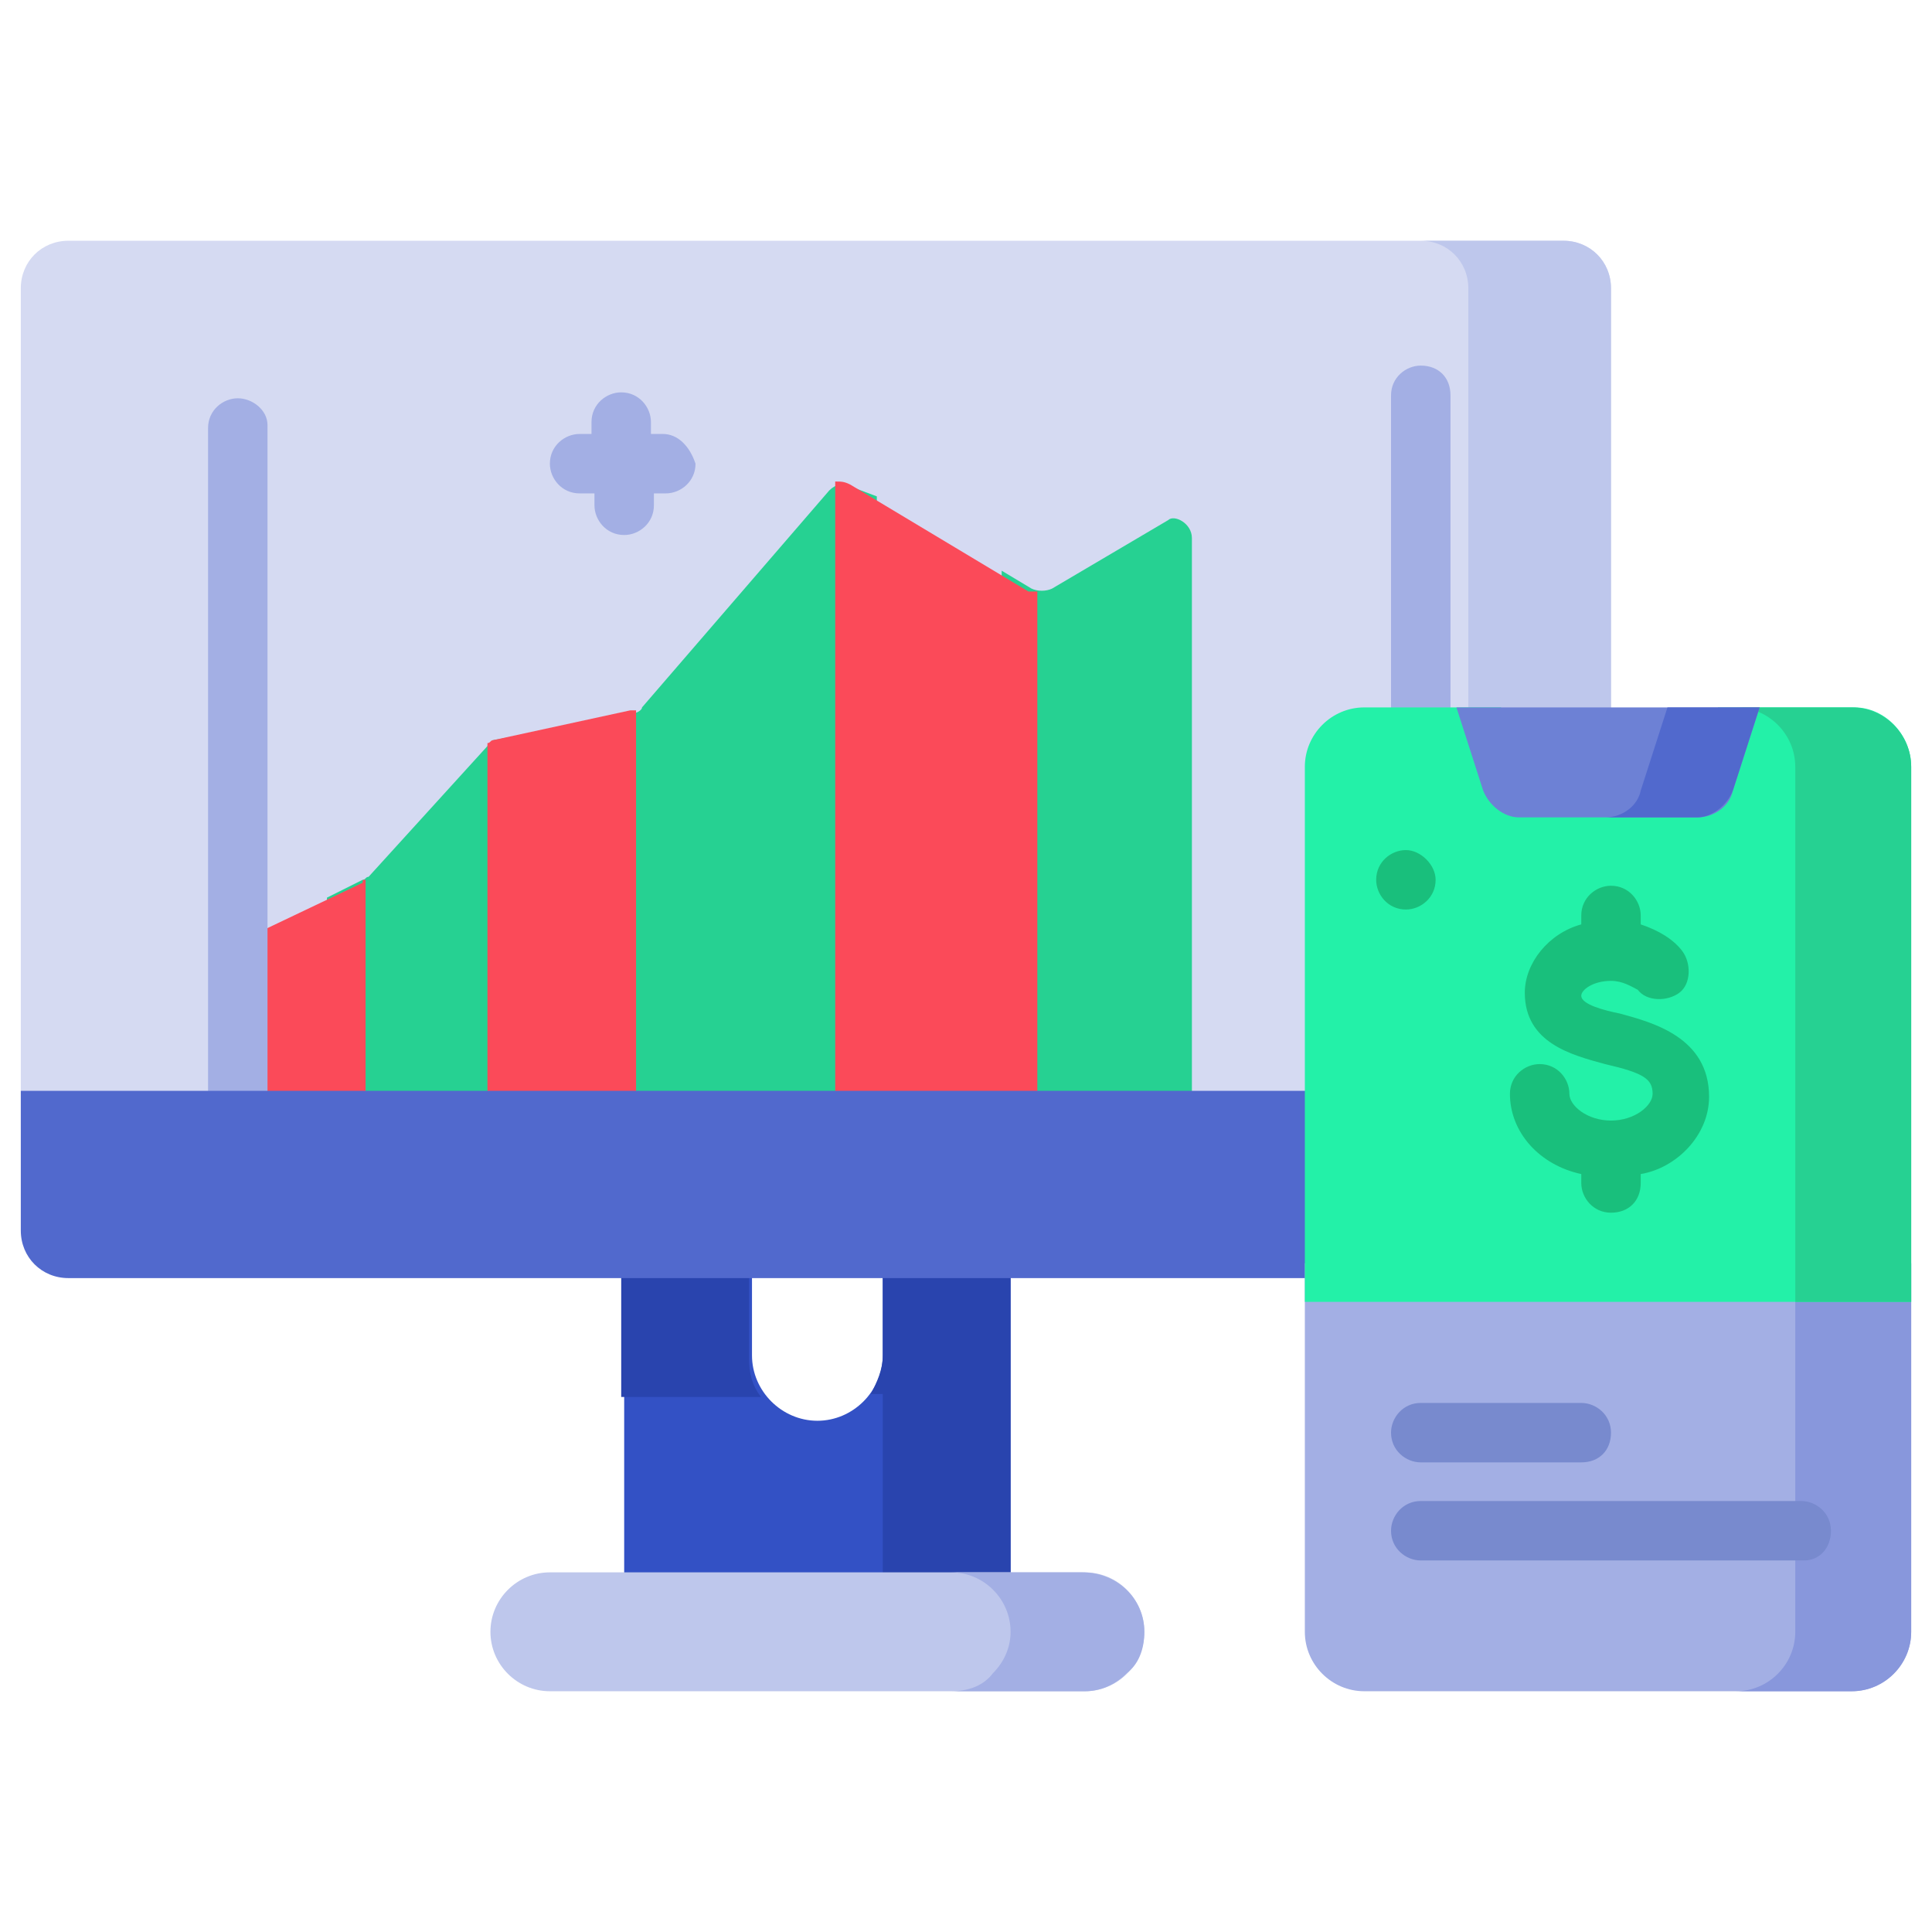
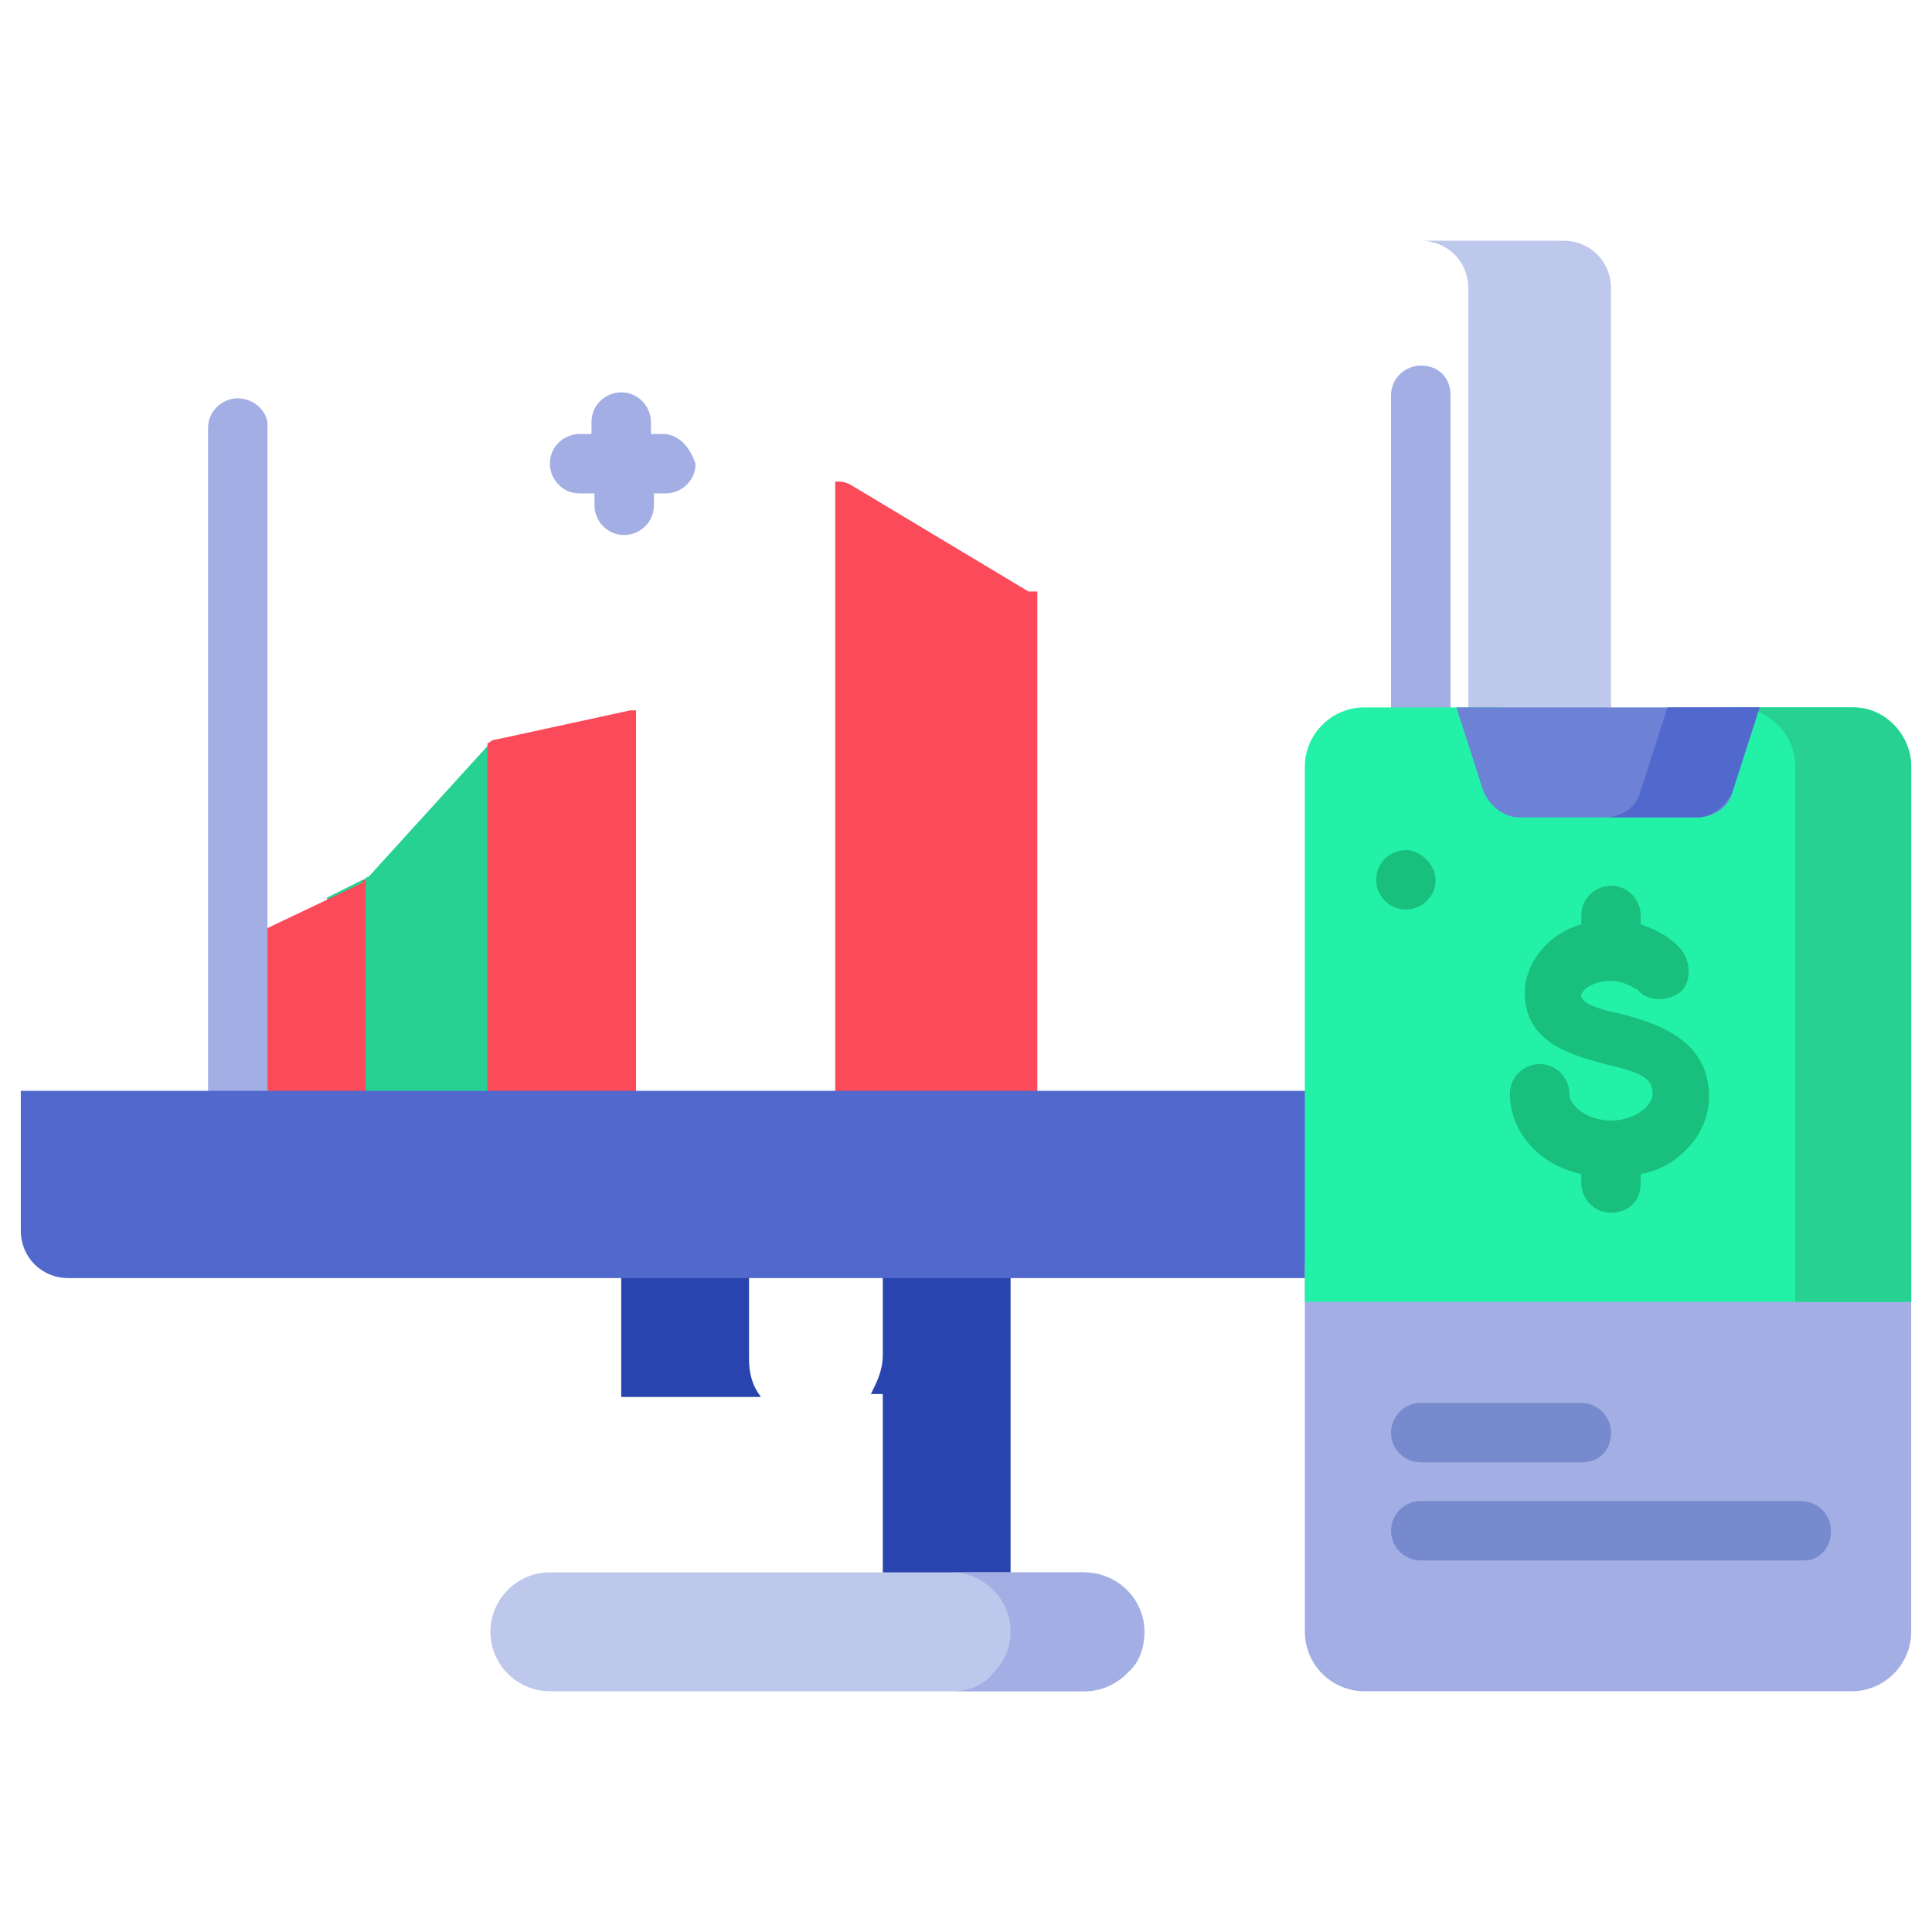
<svg xmlns="http://www.w3.org/2000/svg" version="1.1" id="Capa_1" x="0px" y="0px" width="65px" height="65px" viewBox="0 0 65 65" style="enable-background:new 0 0 65 65;" xml:space="preserve">
  <style type="text/css">
	.st0{fill:#3351C5;}
	.st1{fill:#2944AE;}
	.st2{fill:#D5DAF2;}
	.st3{fill:#BEC7EC;}
	.st4{fill:#26D192;}
	.st5{fill:#FB4A59;}
	.st6{fill:#A3AFE4;}
	.st7{fill:#5169CD;}
	.st8{fill:#8897DC;}
	.st9{fill:#23F1A8;}
	.st10{fill:#6D81D5;}
	.st11{fill:#19BF7C;}
	.st12{fill:#788ACE;}
</style>
  <g>
    <g>
      <g>
        <g>
          <g>
            <g>
-               <path class="st0" d="M34,41.1v12.4h-13V41.1h4.3v4.5c0,1.2,1,2.2,2.2,2.2c1.2,0,2.2-1,2.2-2.2v-4.5H34z" />
              <g>
                <path class="st1" d="M25.2,41.1h-4.3V47h4.7c-0.3-0.4-0.4-0.8-0.4-1.3L25.2,41.1z" />
                <path class="st1" d="M29.7,41.1v4.5c0,0.5-0.2,0.9-0.4,1.3h0.4v6.5H34V41.1H29.7z" />
              </g>
              <g>
-                 <path class="st2" d="M54.2,9.7V38H0.7V9.7c0-0.9,0.7-1.6,1.6-1.6h50.3C53.5,8.1,54.2,8.8,54.2,9.7L54.2,9.7z" />
                <path class="st3" d="M54.2,9.7V38h-4.8V9.7c0-0.9-0.7-1.6-1.6-1.6h4.8C53.5,8.1,54.2,8.8,54.2,9.7z" />
                <g>
                  <path class="st4" d="M16.6,24.9l1.1-0.2v13H11v-7.5l1.2-0.6c0.1,0,0.1-0.1,0.2-0.1l4-4.4C16.4,25,16.5,25,16.6,24.9          L16.6,24.9z" />
-                   <path class="st4" d="M29.5,16.7v21h-9.3V24.2l1.1-0.2c0.1,0,0.3-0.1,0.3-0.2l6.3-7.3c0.2-0.2,0.5-0.3,0.8-0.1L29.5,16.7z" />
-                   <path class="st4" d="M40.1,18.1v19.6h-6.4V19.2l1,0.6c0.2,0.1,0.5,0.1,0.7,0l3.9-2.3C39.5,17.3,40.1,17.6,40.1,18.1          L40.1,18.1z" />
                </g>
                <path class="st5" d="M12.3,29.6v8.2H8v-6.1l4.2-2C12.2,29.6,12.2,29.6,12.3,29.6L12.3,29.6z" />
                <path class="st5" d="M21.4,23.9v13.9h-5V25c0.1,0,0.1-0.1,0.2-0.1l4.6-1C21.3,23.9,21.4,23.9,21.4,23.9L21.4,23.9z" />
                <path class="st5" d="M34.9,19.9v17.8h-6.8V16.2c0.2,0,0.3,0,0.5,0.1l6,3.6C34.7,19.9,34.8,19.9,34.9,19.9L34.9,19.9z" />
                <g>
                  <path class="st6" d="M8,13.4c-0.5,0-1,0.4-1,1v22.4c0,0.5,0.4,1,1,1s1-0.4,1-1V14.3C9,13.8,8.5,13.4,8,13.4L8,13.4z" />
                  <path class="st6" d="M47.8,12.3c-0.5,0-1,0.4-1,1v10.5c0,0.5,0.4,1,1,1s1-0.4,1-1V13.3C48.8,12.7,48.4,12.3,47.8,12.3z" />
                  <path class="st6" d="M22.3,14.6h-0.4v-0.4c0-0.5-0.4-1-1-1c-0.5,0-1,0.4-1,1v0.4h-0.4c-0.5,0-1,0.4-1,1c0,0.5,0.4,1,1,1H20          v0.4c0,0.5,0.4,1,1,1c0.5,0,1-0.4,1-1v-0.4h0.4c0.5,0,1-0.4,1-1C23.2,15,22.8,14.6,22.3,14.6z" />
                </g>
                <path class="st7" d="M54.2,36.7v4.7c0,0.9-0.7,1.6-1.6,1.6H2.3c-0.9,0-1.6-0.7-1.6-1.6v-4.7H54.2z" />
                <path class="st0" d="M54.2,36.7v4.7c0,0.9-0.7,1.6-1.6,1.6h-4.8c0.9,0,1.6-0.7,1.6-1.6v-4.7H54.2z" />
              </g>
              <g>
                <path class="st3" d="M36.5,56.9h-18c-1.1,0-2-0.9-2-2s0.9-2,2-2h18c1.1,0,2,0.9,2,2C38.5,56,37.6,56.9,36.5,56.9L36.5,56.9z" />
                <path class="st6" d="M38.5,54.9c0,0.6-0.2,1.1-0.6,1.4c-0.4,0.4-0.9,0.6-1.4,0.6H32c0.6,0,1.1-0.2,1.4-0.6         c0.4-0.4,0.6-0.9,0.6-1.4c0-1.1-0.9-2-2-2h4.4C37.6,52.9,38.5,53.8,38.5,54.9z" />
              </g>
            </g>
          </g>
        </g>
      </g>
      <g>
        <path class="st6" d="M64.3,42.5v12.4c0,1.1-0.9,2-2,2H45.9c-1.1,0-2-0.9-2-2V42.5L64.3,42.5z" />
-         <path class="st8" d="M64.3,42.5v12.4c0,1.1-0.9,2-2,2h-3.9c1.1,0,2-0.9,2-2V42.5L64.3,42.5z" />
        <path class="st9" d="M64.3,25.8v18H43.9v-18c0-1.1,0.9-2,2-2h4.6l0.5,1.5c0.2,0.5,0.7,0.9,1.2,0.9h3.9c0.6,0,1.1-0.4,1.2-0.9     l0.5-1.5h4.6C63.4,23.8,64.3,24.7,64.3,25.8L64.3,25.8z" />
        <path class="st4" d="M60.4,25.8v18h3.9v-18c0-1.1-0.9-2-2-2h-3.9C59.5,23.8,60.4,24.7,60.4,25.8L60.4,25.8z" />
        <path class="st10" d="M58.3,26.6l0.9-2.8H49l0.9,2.8c0.2,0.5,0.7,0.9,1.2,0.9h6C57.7,27.5,58.2,27.1,58.3,26.6L58.3,26.6z" />
        <path class="st7" d="M59.2,23.8l-0.9,2.8c-0.2,0.5-0.7,0.9-1.2,0.9H54c0.6,0,1.1-0.4,1.2-0.9l0.9-2.8H59.2z" />
      </g>
    </g>
    <g>
      <path class="st11" d="M57.5,36.9c0-2-1.9-2.5-3-2.8c-0.5-0.1-1.3-0.3-1.3-0.6c0-0.2,0.4-0.5,1-0.5c0.4,0,0.7,0.2,0.9,0.3    c0.3,0.4,1,0.4,1.4,0.1c0.4-0.3,0.4-1,0.1-1.4c-0.3-0.4-0.8-0.7-1.4-0.9v-0.3c0-0.5-0.4-1-1-1c-0.5,0-1,0.4-1,1v0.3    c-1.1,0.3-1.9,1.3-1.9,2.3c0,1.7,1.6,2.1,2.7,2.4c1.3,0.3,1.6,0.5,1.6,1c0,0.4-0.6,0.9-1.4,0.9s-1.4-0.5-1.4-0.9c0-0.5-0.4-1-1-1    c-0.5,0-1,0.4-1,1c0,1.3,1,2.4,2.4,2.7v0.3c0,0.5,0.4,1,1,1s1-0.4,1-1v-0.3C56.4,39.3,57.5,38.2,57.5,36.9L57.5,36.9z" />
      <path class="st11" d="M47.3,28.6L47.3,28.6C47.3,28.6,47.3,28.6,47.3,28.6c-0.5,0-1,0.4-1,1c0,0.5,0.4,1,1,1l0,0h0    c0.5,0,1-0.4,1-1C48.3,29.1,47.8,28.6,47.3,28.6z" />
    </g>
    <g>
      <path class="st12" d="M53.2,49.2h-5.4c-0.5,0-1-0.4-1-1c0-0.5,0.4-1,1-1h5.4c0.5,0,1,0.4,1,1C54.2,48.8,53.8,49.2,53.2,49.2z" />
    </g>
    <g>
      <path class="st12" d="M60.7,52.5H47.8c-0.5,0-1-0.4-1-1c0-0.5,0.4-1,1-1h12.8c0.5,0,1,0.4,1,1C61.6,52.1,61.2,52.5,60.7,52.5z" />
    </g>
  </g>
</svg>